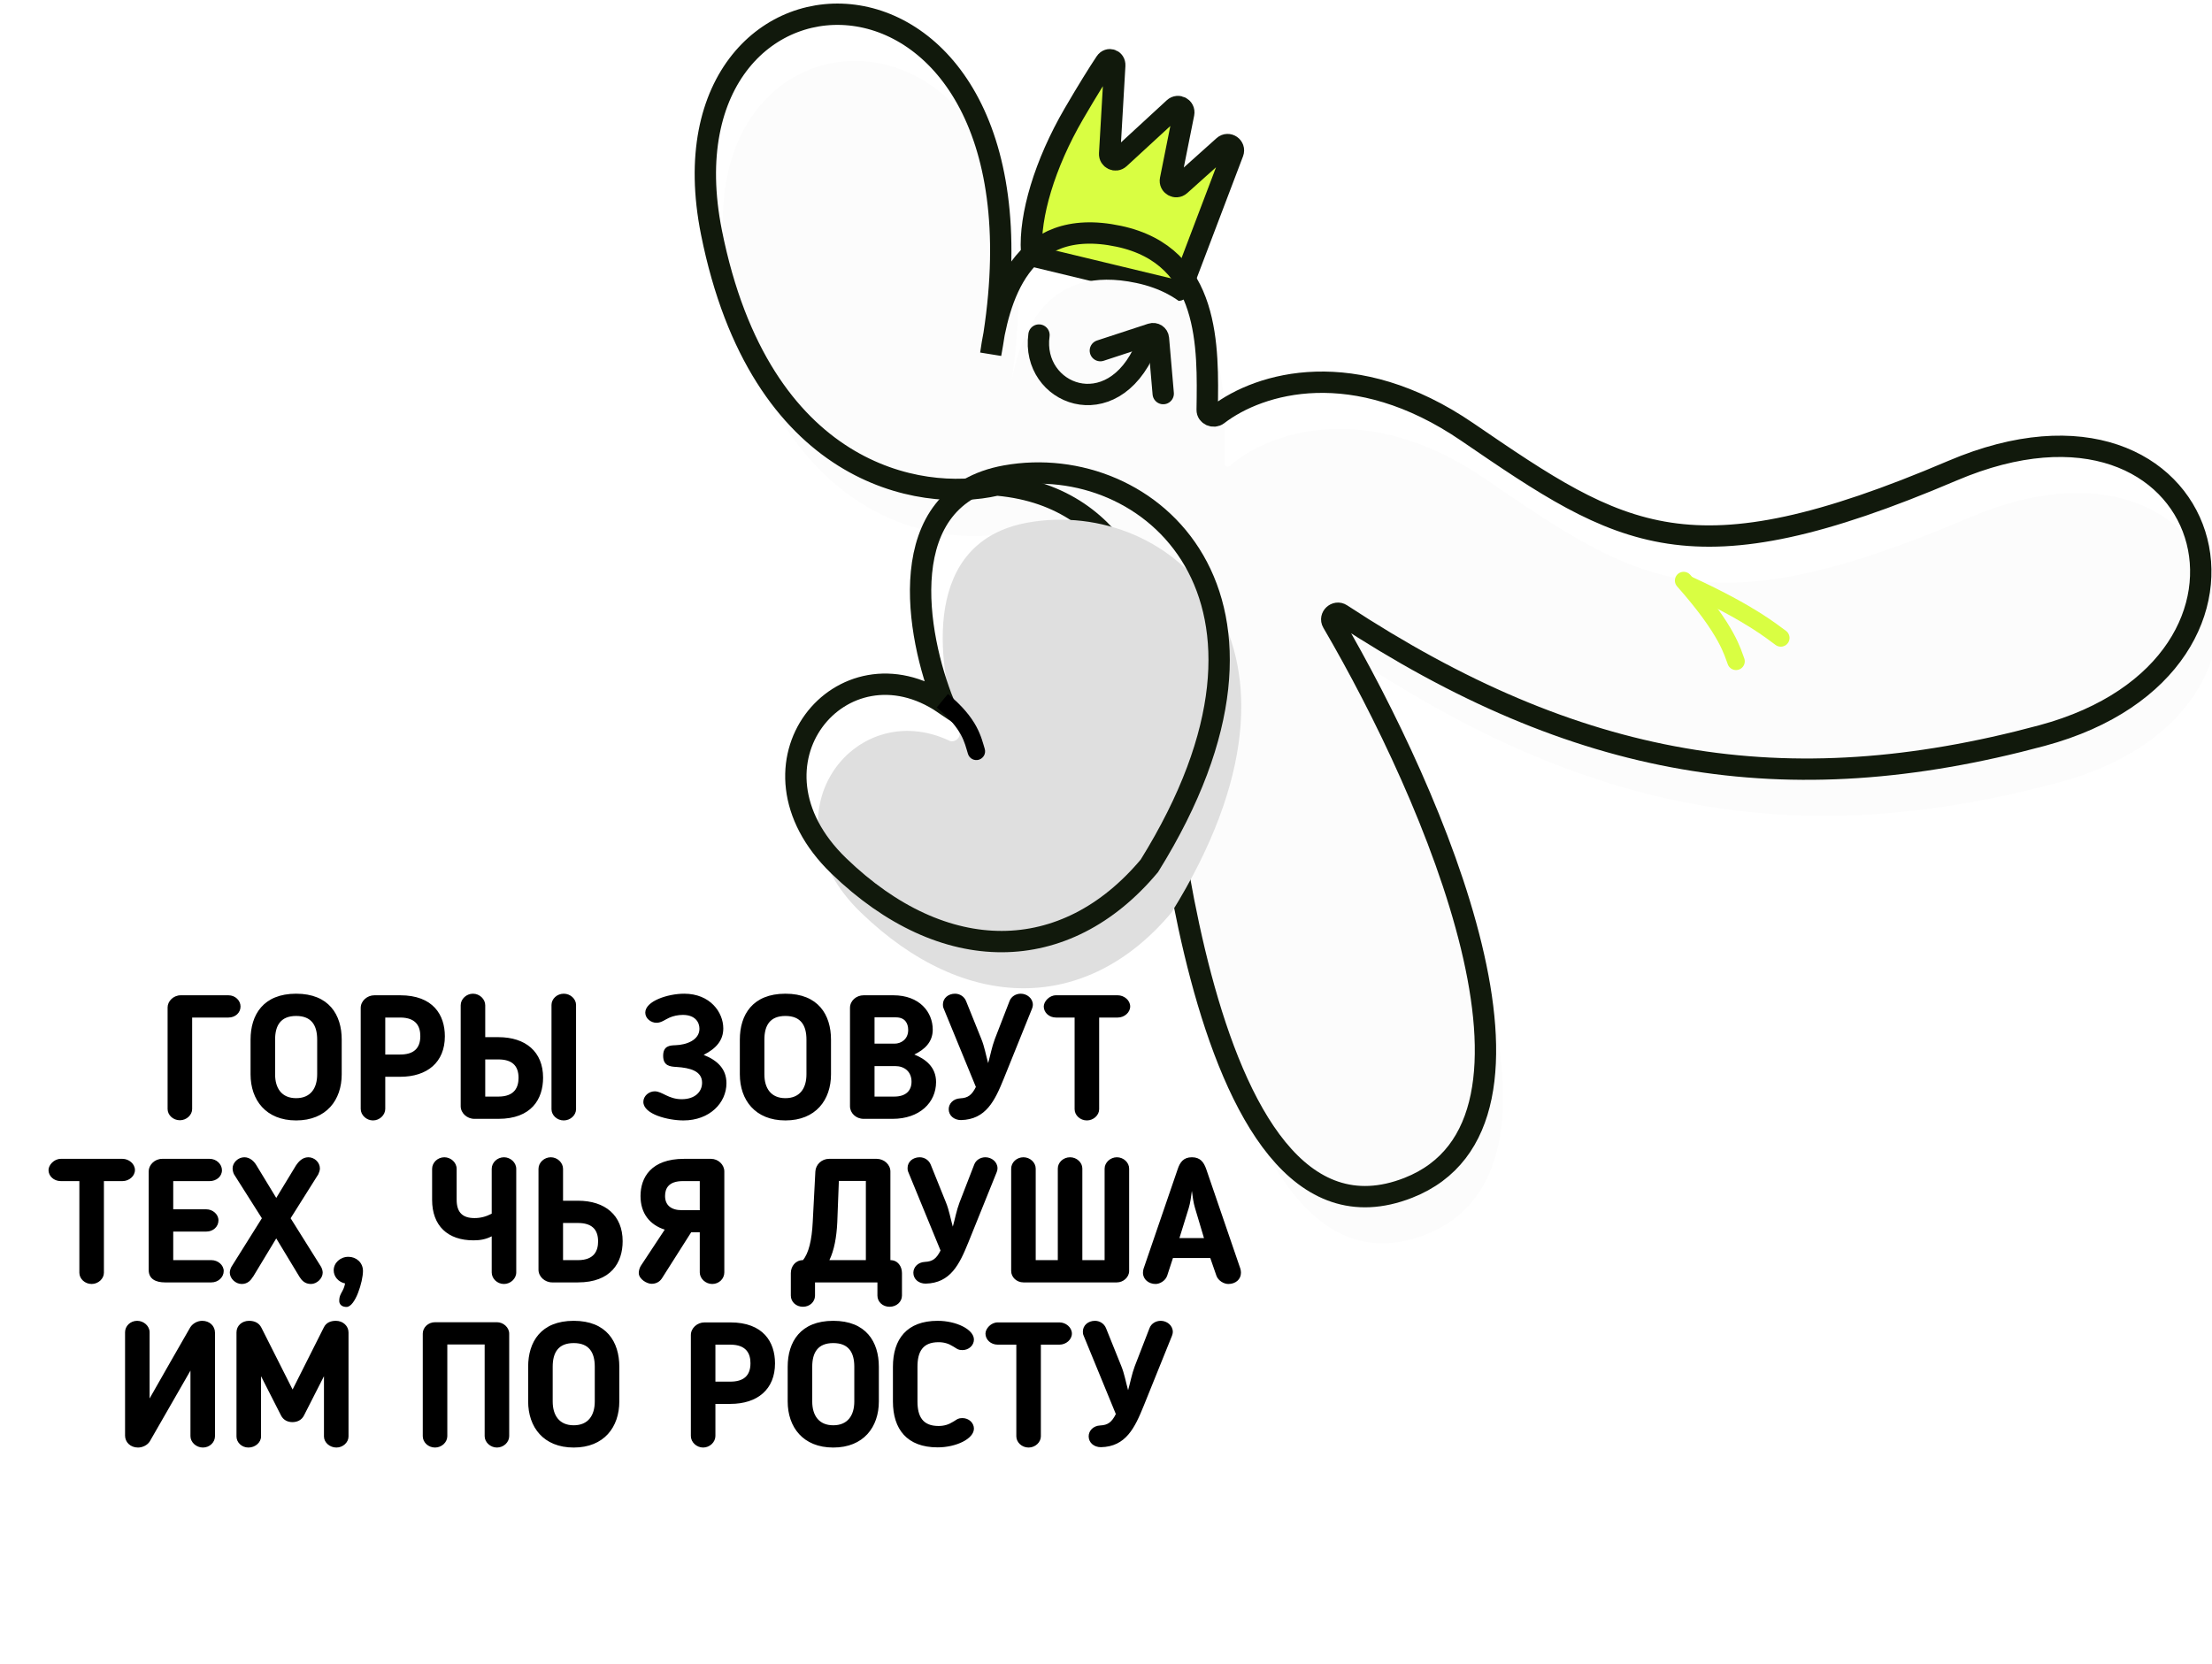
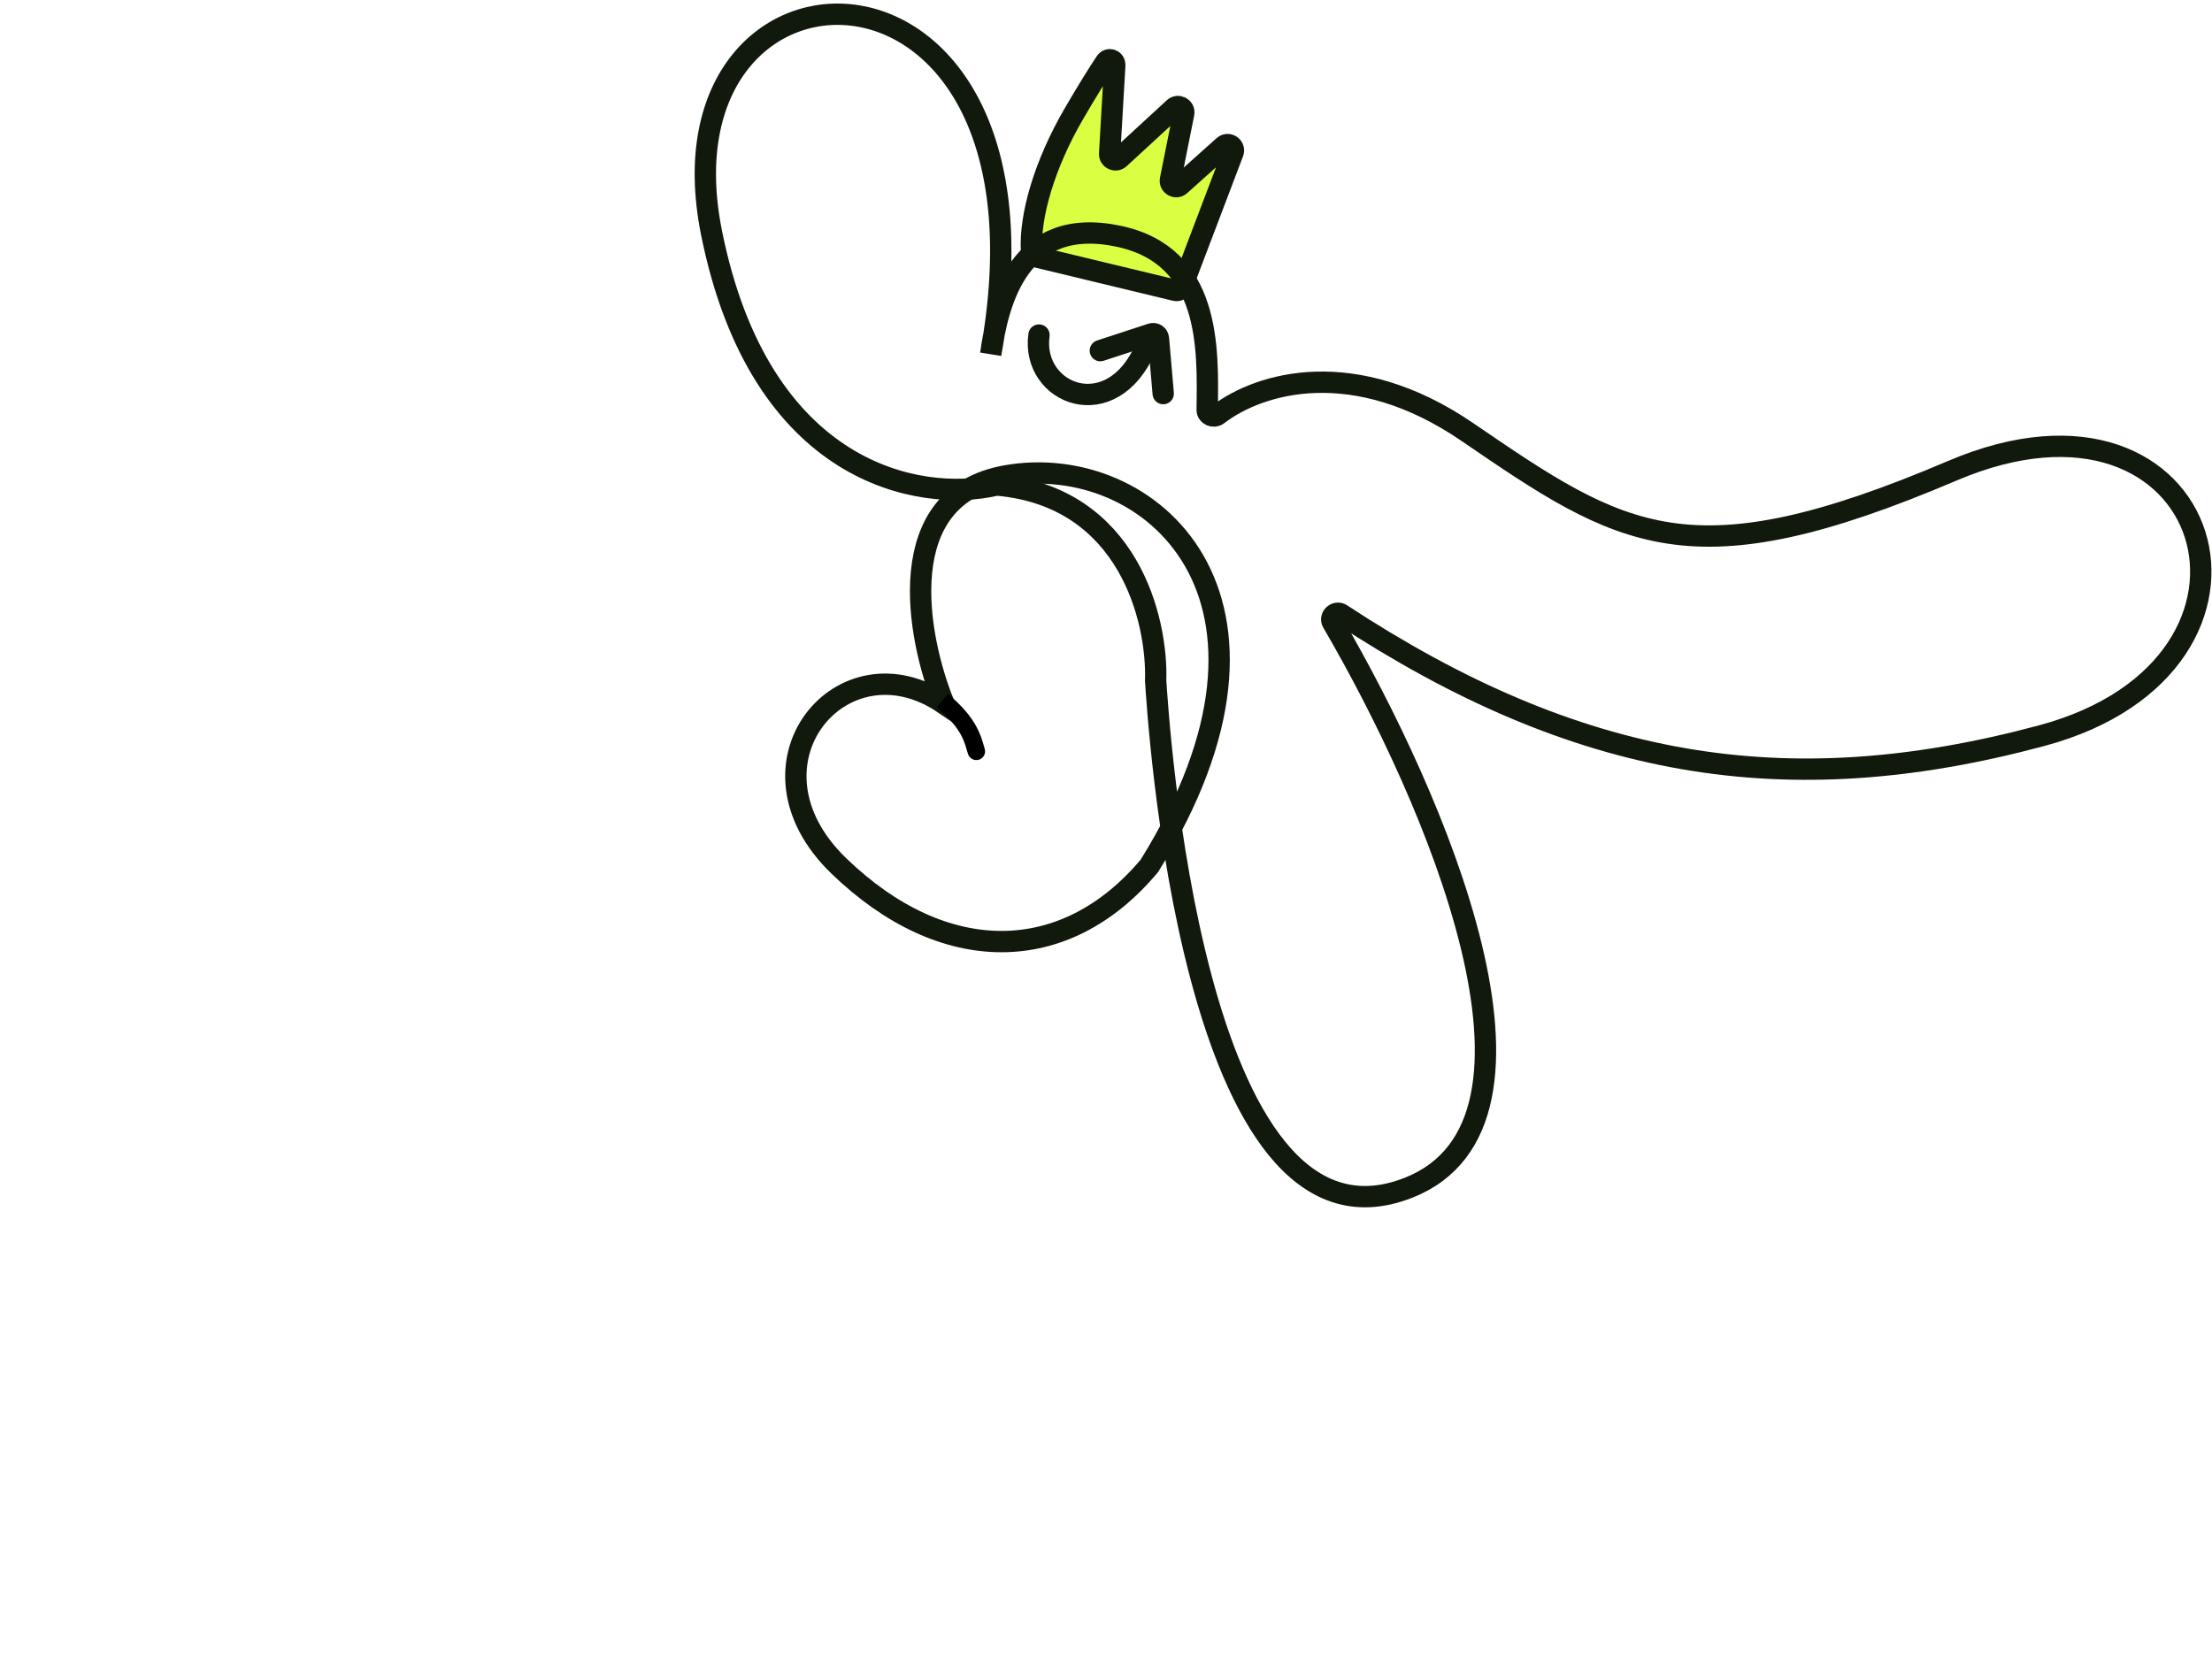
<svg xmlns="http://www.w3.org/2000/svg" width="311" height="234" viewBox="0 0 311 234" fill="none">
-   <path d="M27.015 143.089V155.955C27.015 156.793 26.227 157.532 25.29 157.532C24.329 157.532 23.564 156.793 23.564 155.955V141.659C23.564 140.821 24.353 139.959 25.413 139.959H32.117C33.078 139.959 33.818 140.698 33.818 141.536C33.818 142.423 33.078 143.089 32.117 143.089H27.015ZM41.636 157.557C37.372 157.557 35.228 154.673 35.228 151.075V146.194C35.228 142.694 37.027 139.737 41.636 139.737C46.245 139.737 48.044 142.694 48.044 146.194V151.075C48.044 154.673 45.9 157.557 41.636 157.557ZM41.636 142.867C39.467 142.867 38.678 144.198 38.678 146.194V151.075C38.678 153.046 39.615 154.427 41.636 154.427C43.657 154.427 44.594 153.046 44.594 151.075V146.194C44.594 144.198 43.805 142.867 41.636 142.867ZM56.261 151.42H54.166V155.93C54.166 156.793 53.377 157.557 52.44 157.557C51.529 157.557 50.715 156.817 50.715 155.93V141.733C50.715 140.772 51.602 139.959 52.638 139.959H56.261C60.894 139.959 62.546 142.719 62.546 145.726C62.546 149.374 60.081 151.42 56.261 151.42ZM54.166 143.089V148.289H56.261C58.109 148.289 59.095 147.476 59.095 145.701C59.095 144.42 58.578 143.089 56.261 143.089H54.166ZM77.539 155.979V141.314C77.539 140.476 78.303 139.737 79.264 139.737C80.201 139.737 80.99 140.476 80.99 141.314V155.979C80.99 156.817 80.201 157.557 79.264 157.557C78.303 157.557 77.539 156.817 77.539 155.979ZM68.222 141.364V145.849H70.071C73.891 145.849 76.356 147.895 76.356 151.543C76.356 154.574 74.705 157.335 70.071 157.335H66.694C65.659 157.335 64.772 156.522 64.772 155.56V141.364C64.772 140.476 65.585 139.737 66.497 139.737C67.434 139.737 68.222 140.501 68.222 141.364ZM70.071 148.98H68.222V154.205H70.071C72.388 154.205 72.905 152.849 72.905 151.567C72.905 149.793 71.919 148.98 70.071 148.98ZM102.136 152.332C102.136 155.067 99.795 157.557 96.097 157.557C93.929 157.557 90.453 156.694 90.453 154.944C90.453 154.131 91.217 153.465 92.055 153.465C93.115 153.465 93.953 154.574 95.851 154.574C97.7 154.574 98.71 153.539 98.71 152.258C98.71 150.606 97.034 150.163 95.136 150.039C94.2 149.99 93.238 149.891 93.238 148.462C93.238 147.057 94.2 147.008 94.939 146.983C96.591 146.934 98.34 146.219 98.34 144.666C98.34 143.754 97.749 142.719 95.999 142.719C95.334 142.719 94.643 142.867 94.101 143.113C93.534 143.36 92.992 143.828 92.302 143.828C91.513 143.828 90.724 143.212 90.724 142.399C90.724 140.772 93.904 139.737 96.196 139.737C99.844 139.737 101.692 142.349 101.692 144.617C101.692 146.268 100.731 147.427 98.932 148.339C100.904 149.127 102.136 150.335 102.136 152.332ZM110.427 157.557C106.163 157.557 104.019 154.673 104.019 151.075V146.194C104.019 142.694 105.818 139.737 110.427 139.737C115.036 139.737 116.836 142.694 116.836 146.194V151.075C116.836 154.673 114.691 157.557 110.427 157.557ZM110.427 142.867C108.258 142.867 107.47 144.198 107.47 146.194V151.075C107.47 153.046 108.406 154.427 110.427 154.427C112.448 154.427 113.385 153.046 113.385 151.075V146.194C113.385 144.198 112.596 142.867 110.427 142.867ZM122.957 146.761H125.791C126.654 146.761 127.689 146.17 127.689 144.839C127.689 143.902 127.245 143.064 125.964 143.064H122.957V146.761ZM125.865 149.916H122.957V154.205H125.717C127.344 154.205 128.157 153.391 128.157 152.11C128.157 150.705 127.171 149.916 125.865 149.916ZM125.495 157.335H121.429C120.344 157.335 119.506 156.522 119.506 155.56V141.733C119.506 140.723 120.393 139.959 121.429 139.959H125.594C129.291 139.959 131.14 142.325 131.14 144.789C131.14 146.515 130.031 147.575 128.552 148.289C130.08 148.906 131.608 150.015 131.608 152.159C131.608 155.043 129.291 157.335 125.495 157.335ZM139.868 146.12L141.938 140.772C142.185 140.106 142.85 139.737 143.516 139.737C144.378 139.737 145.216 140.378 145.216 141.29C145.216 141.487 145.142 141.758 145.093 141.856L141.125 151.691C139.868 154.796 138.611 157.434 135.111 157.507C134.125 157.507 133.386 156.867 133.386 155.979C133.386 155.215 134.002 154.501 135.012 154.451C136.097 154.402 136.639 153.983 137.206 152.849L132.671 141.807C132.572 141.585 132.572 141.388 132.572 141.24C132.572 140.378 133.312 139.737 134.273 139.737C134.914 139.737 135.555 140.106 135.826 140.772L137.97 146.096C138.414 147.18 138.611 148.363 138.931 149.497C139.252 148.363 139.449 147.23 139.868 146.12ZM151.087 155.979V143.089H148.475C147.489 143.089 146.749 142.374 146.749 141.536C146.749 140.846 147.513 139.959 148.475 139.959H157.15C158.038 139.959 158.9 140.649 158.9 141.536C158.9 142.374 158.087 143.089 157.15 143.089H154.538V155.979C154.538 156.817 153.749 157.557 152.813 157.557C151.851 157.557 151.087 156.817 151.087 155.979ZM11.158 178.979V166.089H8.546C7.56 166.089 6.82 165.374 6.82 164.536C6.82 163.846 7.585 162.959 8.546 162.959H17.222C18.109 162.959 18.972 163.649 18.972 164.536C18.972 165.374 18.158 166.089 17.222 166.089H14.609V178.979C14.609 179.817 13.82 180.557 12.884 180.557C11.922 180.557 11.158 179.817 11.158 178.979ZM31.454 178.733C31.454 179.62 30.665 180.335 29.729 180.335H23.197C21.989 180.335 20.905 179.916 20.905 178.585V164.709C20.905 163.846 21.718 162.959 22.803 162.959H29.482C30.419 162.959 31.207 163.698 31.207 164.561C31.207 165.448 30.419 166.089 29.482 166.089H24.355V170.057H29.014C29.877 170.057 30.715 170.723 30.715 171.61C30.715 172.497 29.975 173.187 29.014 173.187H24.355V177.205H29.729C30.64 177.205 31.454 177.895 31.454 178.733ZM38.84 174.148L35.562 179.571V179.546C35.291 179.99 34.847 180.557 33.984 180.557C33.097 180.557 32.309 179.768 32.309 178.955C32.309 178.684 32.432 178.314 32.555 178.117L36.819 171.314L32.9 165.128C32.777 164.881 32.703 164.561 32.703 164.29C32.703 163.501 33.467 162.737 34.354 162.737C35.118 162.737 35.71 163.279 36.055 163.871L38.84 168.455L41.625 163.871C41.946 163.402 42.488 162.737 43.35 162.737C44.213 162.737 44.977 163.452 44.977 164.314C44.977 164.561 44.879 164.856 44.755 165.128L40.861 171.314L45.125 178.117C45.248 178.314 45.371 178.684 45.371 178.955C45.371 179.768 44.558 180.557 43.72 180.557C42.858 180.557 42.414 180.039 42.118 179.571L38.84 174.148ZM47.706 182.676C47.78 181.863 48.322 181.567 48.519 180.483C47.583 180.286 46.917 179.522 46.917 178.634C46.917 177.599 47.829 176.736 48.988 176.736C50.072 176.736 51.033 177.525 51.033 178.733C51.033 180.212 49.949 183.786 48.716 183.786C48.322 183.786 47.583 183.638 47.706 182.676ZM69.133 178.93V173.853C68.27 174.296 67.457 174.42 66.569 174.42C62.946 174.42 60.753 172.374 60.753 168.726V164.364C60.753 163.501 61.517 162.737 62.478 162.737C63.39 162.737 64.203 163.476 64.203 164.364V168.701C64.203 170.525 65.066 171.289 66.717 171.289C67.555 171.289 68.319 171.092 69.133 170.673V164.364C69.133 163.501 69.897 162.737 70.858 162.737C71.77 162.737 72.583 163.476 72.583 164.364V178.93C72.583 179.817 71.77 180.557 70.858 180.557C69.897 180.557 69.133 179.793 69.133 178.93ZM79.162 164.364V168.849H81.257C85.077 168.849 87.542 170.895 87.542 174.543C87.542 177.574 85.891 180.335 81.257 180.335H77.634C76.599 180.335 75.711 179.522 75.711 178.56V164.364C75.711 163.476 76.525 162.737 77.437 162.737C78.373 162.737 79.162 163.501 79.162 164.364ZM81.257 171.98H79.162V177.205H81.257C83.574 177.205 84.091 175.849 84.091 174.567C84.091 172.793 83.106 171.98 81.257 171.98ZM90.055 168.184C90.055 165.596 91.534 162.959 96.168 162.959H99.963C100.974 162.959 101.837 163.772 101.837 164.733V178.93C101.837 179.817 101.097 180.557 100.136 180.557C99.199 180.557 98.386 179.793 98.386 178.93V173.286H97.178L93.062 179.768C92.742 180.261 92.224 180.532 91.608 180.532C90.942 180.532 89.809 179.867 89.809 179.004C89.809 178.733 89.907 178.289 90.105 177.993L93.457 172.916C91.337 172.226 90.055 170.624 90.055 168.184ZM93.506 168.184C93.506 169.465 94.344 170.18 95.872 170.18H98.386V166.089H96.02C93.974 166.089 93.506 167.149 93.506 168.184ZM117.719 171.881C117.62 174.001 117.275 175.825 116.61 177.205H121.737V166.064H117.941L117.719 171.881ZM112.888 177.205C113.702 176.244 114.145 174.37 114.268 171.832L114.638 164.733C114.687 163.772 115.525 162.959 116.561 162.959H123.265C124.3 162.959 125.187 163.772 125.187 164.733V177.205C126.222 177.205 126.814 178.067 126.814 179.029V182.184C126.814 183.071 126.05 183.761 125.064 183.761C124.103 183.761 123.363 183.071 123.363 182.184V180.335H114.589V182.184C114.589 183.071 113.849 183.761 112.888 183.761C111.927 183.761 111.188 183.071 111.188 182.184V179.029C111.188 178.067 111.853 177.205 112.888 177.205ZM134.897 169.12L136.968 163.772C137.214 163.106 137.88 162.737 138.545 162.737C139.408 162.737 140.246 163.378 140.246 164.29C140.246 164.487 140.172 164.758 140.123 164.856L136.155 174.691C134.897 177.796 133.64 180.434 130.141 180.507C129.155 180.507 128.415 179.867 128.415 178.979C128.415 178.215 129.031 177.501 130.042 177.451C131.126 177.402 131.669 176.983 132.236 175.849L127.7 164.807C127.602 164.585 127.602 164.388 127.602 164.24C127.602 163.378 128.341 162.737 129.303 162.737C129.943 162.737 130.584 163.106 130.855 163.772L133 169.096C133.443 170.18 133.64 171.363 133.961 172.497C134.281 171.363 134.478 170.23 134.897 169.12ZM158.755 164.339V178.733C158.755 179.596 157.942 180.335 157.03 180.335H143.893C142.932 180.335 142.168 179.596 142.168 178.733V164.339C142.168 163.476 142.932 162.737 143.893 162.737C144.83 162.737 145.618 163.476 145.618 164.339V177.205H148.724V164.314C148.724 163.476 149.488 162.737 150.449 162.737C151.386 162.737 152.174 163.476 152.174 164.314V177.205H155.305V164.339C155.305 163.476 156.118 162.737 157.03 162.737C157.967 162.737 158.755 163.476 158.755 164.339ZM164.912 176.909L164.099 179.398C163.852 180.113 163.064 180.557 162.472 180.557C161.511 180.557 160.698 179.916 160.698 178.979C160.698 178.856 160.722 178.56 160.772 178.437L165.578 164.413C165.898 163.452 166.391 162.737 167.574 162.737C168.757 162.737 169.25 163.427 169.595 164.413L174.402 178.437C174.451 178.56 174.475 178.856 174.475 178.979C174.475 179.916 173.711 180.557 172.701 180.557C172.06 180.557 171.271 180.088 171.025 179.398L170.162 176.909H164.912ZM169.275 174.099L168.018 169.885C167.796 169.17 167.673 168.233 167.574 167.469C167.476 168.233 167.352 169.17 167.131 169.885L165.824 174.099H169.275ZM19.407 203.557C18.323 203.557 17.583 202.793 17.583 201.881V187.339C17.583 186.476 18.323 185.737 19.284 185.737C20.221 185.737 21.034 186.476 21.034 187.339V196.656C23.301 192.687 24.558 190.444 26.752 186.649C27.097 186.106 27.763 185.737 28.428 185.737C29.463 185.737 30.227 186.452 30.227 187.413V201.955C30.227 202.817 29.488 203.557 28.527 203.557C27.59 203.557 26.777 202.817 26.777 201.955V192.737L21.058 202.694C20.738 203.212 20.048 203.557 19.407 203.557ZM49 187.364V202.004C49 202.842 48.211 203.557 47.299 203.557C46.363 203.557 45.549 202.842 45.549 202.004V193.525L42.739 199.046C42.419 199.687 41.803 199.983 41.113 199.983C40.447 199.983 39.831 199.687 39.511 199.046L36.701 193.525V202.004C36.701 202.842 35.888 203.557 34.926 203.557C33.99 203.557 33.25 202.842 33.25 202.004V187.364C33.25 186.427 34.014 185.737 35.025 185.737C35.814 185.737 36.43 186.057 36.75 186.698L41.137 195.399L45.525 186.673C45.87 185.959 46.535 185.737 47.225 185.737C48.236 185.737 49 186.476 49 187.364ZM71.591 201.955C71.591 202.817 70.803 203.557 69.866 203.557C68.954 203.557 68.141 202.817 68.141 201.955V189.064H62.891V201.955C62.891 202.817 62.102 203.557 61.166 203.557C60.204 203.557 59.44 202.817 59.44 201.955V187.536C59.44 186.673 60.204 185.934 61.166 185.934H69.866C70.778 185.934 71.591 186.673 71.591 187.536V201.955ZM80.665 203.557C76.401 203.557 74.257 200.673 74.257 197.075V192.194C74.257 188.694 76.056 185.737 80.665 185.737C85.274 185.737 87.073 188.694 87.073 192.194V197.075C87.073 200.673 84.929 203.557 80.665 203.557ZM80.665 188.867C78.496 188.867 77.707 190.198 77.707 192.194V197.075C77.707 199.046 78.644 200.427 80.665 200.427C82.686 200.427 83.623 199.046 83.623 197.075V192.194C83.623 190.198 82.834 188.867 80.665 188.867ZM102.679 197.42H100.584V201.93C100.584 202.793 99.795 203.557 98.859 203.557C97.947 203.557 97.133 202.817 97.133 201.93V187.733C97.133 186.772 98.021 185.959 99.056 185.959H102.679C107.313 185.959 108.964 188.719 108.964 191.726C108.964 195.374 106.499 197.42 102.679 197.42ZM100.584 189.089V194.289H102.679C104.528 194.289 105.513 193.476 105.513 191.701C105.513 190.42 104.996 189.089 102.679 189.089H100.584ZM117.155 203.557C112.891 203.557 110.746 200.673 110.746 197.075V192.194C110.746 188.694 112.546 185.737 117.155 185.737C121.764 185.737 123.563 188.694 123.563 192.194V197.075C123.563 200.673 121.419 203.557 117.155 203.557ZM117.155 188.867C114.986 188.867 114.197 190.198 114.197 192.194V197.075C114.197 199.046 115.134 200.427 117.155 200.427C119.176 200.427 120.112 199.046 120.112 197.075V192.194C120.112 190.198 119.324 188.867 117.155 188.867ZM128.994 192.194V197.075C128.994 199.194 129.733 200.525 131.952 200.525C132.74 200.525 133.381 200.328 133.997 199.934L134.244 199.786C134.564 199.589 134.737 199.416 135.304 199.416C136.24 199.416 136.931 200.106 136.931 200.895C136.931 202.324 134.441 203.532 131.829 203.532C127.515 203.532 125.543 200.969 125.543 197.075V192.194C125.543 188.3 127.515 185.737 131.829 185.737C134.441 185.737 136.931 186.945 136.931 188.374C136.931 189.163 136.24 189.853 135.304 189.853C134.737 189.853 134.564 189.68 134.244 189.483L133.997 189.335C133.381 188.941 132.74 188.744 131.952 188.744C129.733 188.744 128.994 190.075 128.994 192.194ZM142.892 201.979V189.089H140.279C139.293 189.089 138.554 188.374 138.554 187.536C138.554 186.846 139.318 185.959 140.279 185.959H148.955C149.842 185.959 150.705 186.649 150.705 187.536C150.705 188.374 149.891 189.089 148.955 189.089H146.342V201.979C146.342 202.817 145.553 203.557 144.617 203.557C143.656 203.557 142.892 202.817 142.892 201.979ZM159.545 192.12L161.615 186.772C161.862 186.106 162.527 185.737 163.193 185.737C164.055 185.737 164.893 186.378 164.893 187.29C164.893 187.487 164.819 187.758 164.77 187.856L160.802 197.691C159.545 200.796 158.288 203.434 154.788 203.507C153.802 203.507 153.063 202.867 153.063 201.979C153.063 201.215 153.679 200.501 154.689 200.451C155.774 200.402 156.316 199.983 156.883 198.849L152.348 187.807C152.249 187.585 152.249 187.388 152.249 187.24C152.249 186.378 152.989 185.737 153.95 185.737C154.591 185.737 155.232 186.106 155.503 186.772L157.647 192.096C158.091 193.18 158.288 194.363 158.608 195.497C158.929 194.363 159.126 193.23 159.545 192.12Z" fill="black" />
  <path d="M150.981 16.001C146.883 23.042 144.707 30.385 145.037 35.403C145.059 35.749 145.311 36.031 145.648 36.112L165.234 40.83C165.636 40.926 166.047 40.71 166.193 40.323L173.363 21.447C173.668 20.643 172.689 19.97 172.048 20.544L165.916 26.037C165.329 26.564 164.41 26.038 164.564 25.265L166.425 15.963C166.58 15.184 165.649 14.66 165.064 15.199L157.387 22.268C156.844 22.768 155.969 22.353 156.012 21.617L156.732 9.207C156.778 8.417 155.876 8.09 155.437 8.749C154.433 10.259 152.952 12.615 150.981 16.001Z" fill="#D9FE42" stroke="#D9FE42" stroke-width="2.462" />
  <path d="M150.981 16.001C146.883 23.042 144.707 30.385 145.037 35.403C145.059 35.749 145.311 36.031 145.648 36.112L165.234 40.83C165.636 40.926 166.047 40.71 166.193 40.323L173.363 21.447C173.668 20.643 172.689 19.97 172.048 20.544L165.916 26.037C165.329 26.564 164.41 26.038 164.564 25.265L166.425 15.963C166.58 15.184 165.649 14.66 165.064 15.199L157.387 22.268C156.844 22.768 155.969 22.353 156.012 21.617L156.732 9.207C156.778 8.417 155.876 8.09 155.437 8.749C154.433 10.259 152.952 12.615 150.981 16.001Z" stroke="#11190C" stroke-width="3" />
  <g filter="url(#filter0_iii_134_258)">
-     <path d="M140.135 68.204C129.631 70.687 106.904 67.058 100.028 32.681C91.57 -9.609 148.61 -11.193 139.77 46.93C141.222 39.622 145.004 30.608 157.309 33.23C170.757 36.095 169.803 49.979 169.711 58.639C169.708 59.006 170.156 59.197 170.433 58.955C175.892 54.178 189.69 49.383 206.31 60.755C228.082 75.651 237.536 81.953 274.491 66.198C311.446 50.442 324.338 93.413 287.096 103.439C251.594 112.997 222.6 108.237 190.188 87.421C189.072 86.704 187.655 88.03 188.314 89.181C202.582 114.138 220.923 158.04 198.003 167.036C167.35 179.068 162.766 99.715 162.48 95.704C162.766 87.206 158.698 69.808 140.135 68.204Z" fill="#FCFCFC" />
-   </g>
+     </g>
  <path d="M100.028 32.681C106.877 66.922 129.452 70.657 140.01 68.233C140.095 68.213 140.182 68.208 140.269 68.216C158.718 69.892 162.766 87.227 162.48 95.704C162.766 99.715 167.35 179.068 198.003 167.036C221.442 157.836 201.73 112.132 187.351 87.516C186.905 86.752 187.837 85.889 188.576 86.375C221.643 108.076 251.006 113.156 287.096 103.439C324.338 93.413 311.446 50.442 274.491 66.198C237.536 81.953 228.082 75.651 206.31 60.755C190.43 49.889 177.127 53.782 171.212 58.318C170.628 58.765 169.714 58.37 169.725 57.635C169.855 48.945 170.249 35.987 157.309 33.23C143.329 30.251 140.351 42.291 139.291 49.785C150.464 -11.234 91.434 -10.29 100.028 32.681Z" stroke="#11190C" stroke-width="3" stroke-linecap="round" />
  <g filter="url(#filter1_iii_134_258)">
-     <path d="M118.574 121.758C133.35 136.041 150.426 135.877 162.247 121.758C185.725 83.995 162.247 63.31 142.052 66.922C127.226 69.574 129.058 86.349 132.421 96.409C132.678 97.178 131.739 97.938 131.005 97.593C117.488 91.23 104.606 108.255 118.574 121.758Z" fill="#DFDFDF" />
-   </g>
+     </g>
  <path d="M117.926 121.758C132.702 136.041 149.778 135.877 161.598 121.758C185.076 83.995 161.598 63.31 141.404 66.922C125.248 69.812 128.872 89.469 132.703 98.936C118.419 89.25 103.15 107.474 117.926 121.758Z" stroke="#11190C" stroke-width="3" stroke-linecap="round" />
  <path d="M136.096 106.021C136.298 106.67 136.989 107.032 137.638 106.829C138.287 106.626 138.648 105.936 138.446 105.287L136.096 106.021ZM131.704 99.485C133.577 101.034 134.539 102.303 135.093 103.318C135.659 104.354 135.822 105.144 136.096 106.021L138.446 105.287C138.229 104.592 137.971 103.453 137.254 102.138C136.525 100.803 135.342 99.299 133.273 97.588L131.704 99.485Z" fill="black" />
-   <path d="M236.715 81.641C243.045 88.797 243.597 91.825 244.078 92.994" stroke="#D9FE42" stroke-width="2.462" stroke-linecap="round" />
-   <path d="M237.463 82.285C246.236 86.329 249.148 88.838 250.373 89.706" stroke="#D9FE42" stroke-width="2.462" stroke-linecap="round" />
  <path d="M146.077 47.115C144.925 55.43 156.338 60.044 161.118 48.802" stroke="#11190C" stroke-width="3" stroke-linecap="round" />
  <path d="M154.706 49.307L161.885 46.953C162.35 46.8 162.832 47.113 162.873 47.595L163.544 55.349" stroke="#11190C" stroke-width="3" stroke-linecap="round" />
  <defs>
    <filter id="filter0_iii_134_258" x="93.426" y="-3.744" width="220.92" height="181.048" filterUnits="userSpaceOnUse" color-interpolation-filters="sRGB">
      <feFlood flood-opacity="0" result="BackgroundImageFix" />
      <feBlend mode="normal" in="SourceGraphic" in2="BackgroundImageFix" result="shape" />
      <feColorMatrix in="SourceAlpha" type="matrix" values="0 0 0 0 0 0 0 0 0 0 0 0 0 0 0 0 0 0 127 0" result="hardAlpha" />
      <feOffset dx="3.282" dy="9.026" />
      <feGaussianBlur stdDeviation="5.498" />
      <feComposite in2="hardAlpha" operator="arithmetic" k2="-1" k3="1" />
      <feColorMatrix type="matrix" values="0 0 0 0 0.851 0 0 0 0 0.996 0 0 0 0 0.259 0 0 0 1 0" />
      <feBlend mode="normal" in2="shape" result="effect1_innerShadow_134_258" />
      <feColorMatrix in="SourceAlpha" type="matrix" values="0 0 0 0 0 0 0 0 0 0 0 0 0 0 0 0 0 0 127 0" result="hardAlpha" />
      <feOffset dx="4.924" dy="3.282" />
      <feGaussianBlur stdDeviation="2.995" />
      <feComposite in2="hardAlpha" operator="arithmetic" k2="-1" k3="1" />
      <feColorMatrix type="matrix" values="0 0 0 0 0.893 0 0 0 0 0.893 0 0 0 0 0.893 0 0 0 1 0" />
      <feBlend mode="normal" in2="effect1_innerShadow_134_258" result="effect2_innerShadow_134_258" />
      <feColorMatrix in="SourceAlpha" type="matrix" values="0 0 0 0 0 0 0 0 0 0 0 0 0 0 0 0 0 0 127 0" result="hardAlpha" />
      <feOffset dx="-5.744" dy="-5.744" />
      <feGaussianBlur stdDeviation="3.57" />
      <feComposite in2="hardAlpha" operator="arithmetic" k2="-1" k3="1" />
      <feColorMatrix type="matrix" values="0 0 0 0 0 0 0 0 0 0 0 0 0 0 0 0 0 0 0.25 0" />
      <feBlend mode="normal" in2="effect2_innerShadow_134_258" result="effect3_innerShadow_134_258" />
    </filter>
    <filter id="filter1_iii_134_258" x="106.799" y="60.772" width="70.181" height="80.663" filterUnits="userSpaceOnUse" color-interpolation-filters="sRGB">
      <feFlood flood-opacity="0" result="BackgroundImageFix" />
      <feBlend mode="normal" in="SourceGraphic" in2="BackgroundImageFix" result="shape" />
      <feColorMatrix in="SourceAlpha" type="matrix" values="0 0 0 0 0 0 0 0 0 0 0 0 0 0 0 0 0 0 127 0" result="hardAlpha" />
      <feOffset dx="3.282" dy="9.026" />
      <feGaussianBlur stdDeviation="5.498" />
      <feComposite in2="hardAlpha" operator="arithmetic" k2="-1" k3="1" />
      <feColorMatrix type="matrix" values="0 0 0 0 0.851 0 0 0 0 0.996 0 0 0 0 0.259 0 0 0 1 0" />
      <feBlend mode="normal" in2="shape" result="effect1_innerShadow_134_258" />
      <feColorMatrix in="SourceAlpha" type="matrix" values="0 0 0 0 0 0 0 0 0 0 0 0 0 0 0 0 0 0 127 0" result="hardAlpha" />
      <feOffset dx="4.924" dy="3.282" />
      <feGaussianBlur stdDeviation="2.995" />
      <feComposite in2="hardAlpha" operator="arithmetic" k2="-1" k3="1" />
      <feColorMatrix type="matrix" values="0 0 0 0 0.893 0 0 0 0 0.893 0 0 0 0 0.893 0 0 0 1 0" />
      <feBlend mode="normal" in2="effect1_innerShadow_134_258" result="effect2_innerShadow_134_258" />
      <feColorMatrix in="SourceAlpha" type="matrix" values="0 0 0 0 0 0 0 0 0 0 0 0 0 0 0 0 0 0 127 0" result="hardAlpha" />
      <feOffset dx="-5.744" dy="-5.744" />
      <feGaussianBlur stdDeviation="3.57" />
      <feComposite in2="hardAlpha" operator="arithmetic" k2="-1" k3="1" />
      <feColorMatrix type="matrix" values="0 0 0 0 0 0 0 0 0 0 0 0 0 0 0 0 0 0 0.25 0" />
      <feBlend mode="normal" in2="effect2_innerShadow_134_258" result="effect3_innerShadow_134_258" />
    </filter>
  </defs>
</svg>